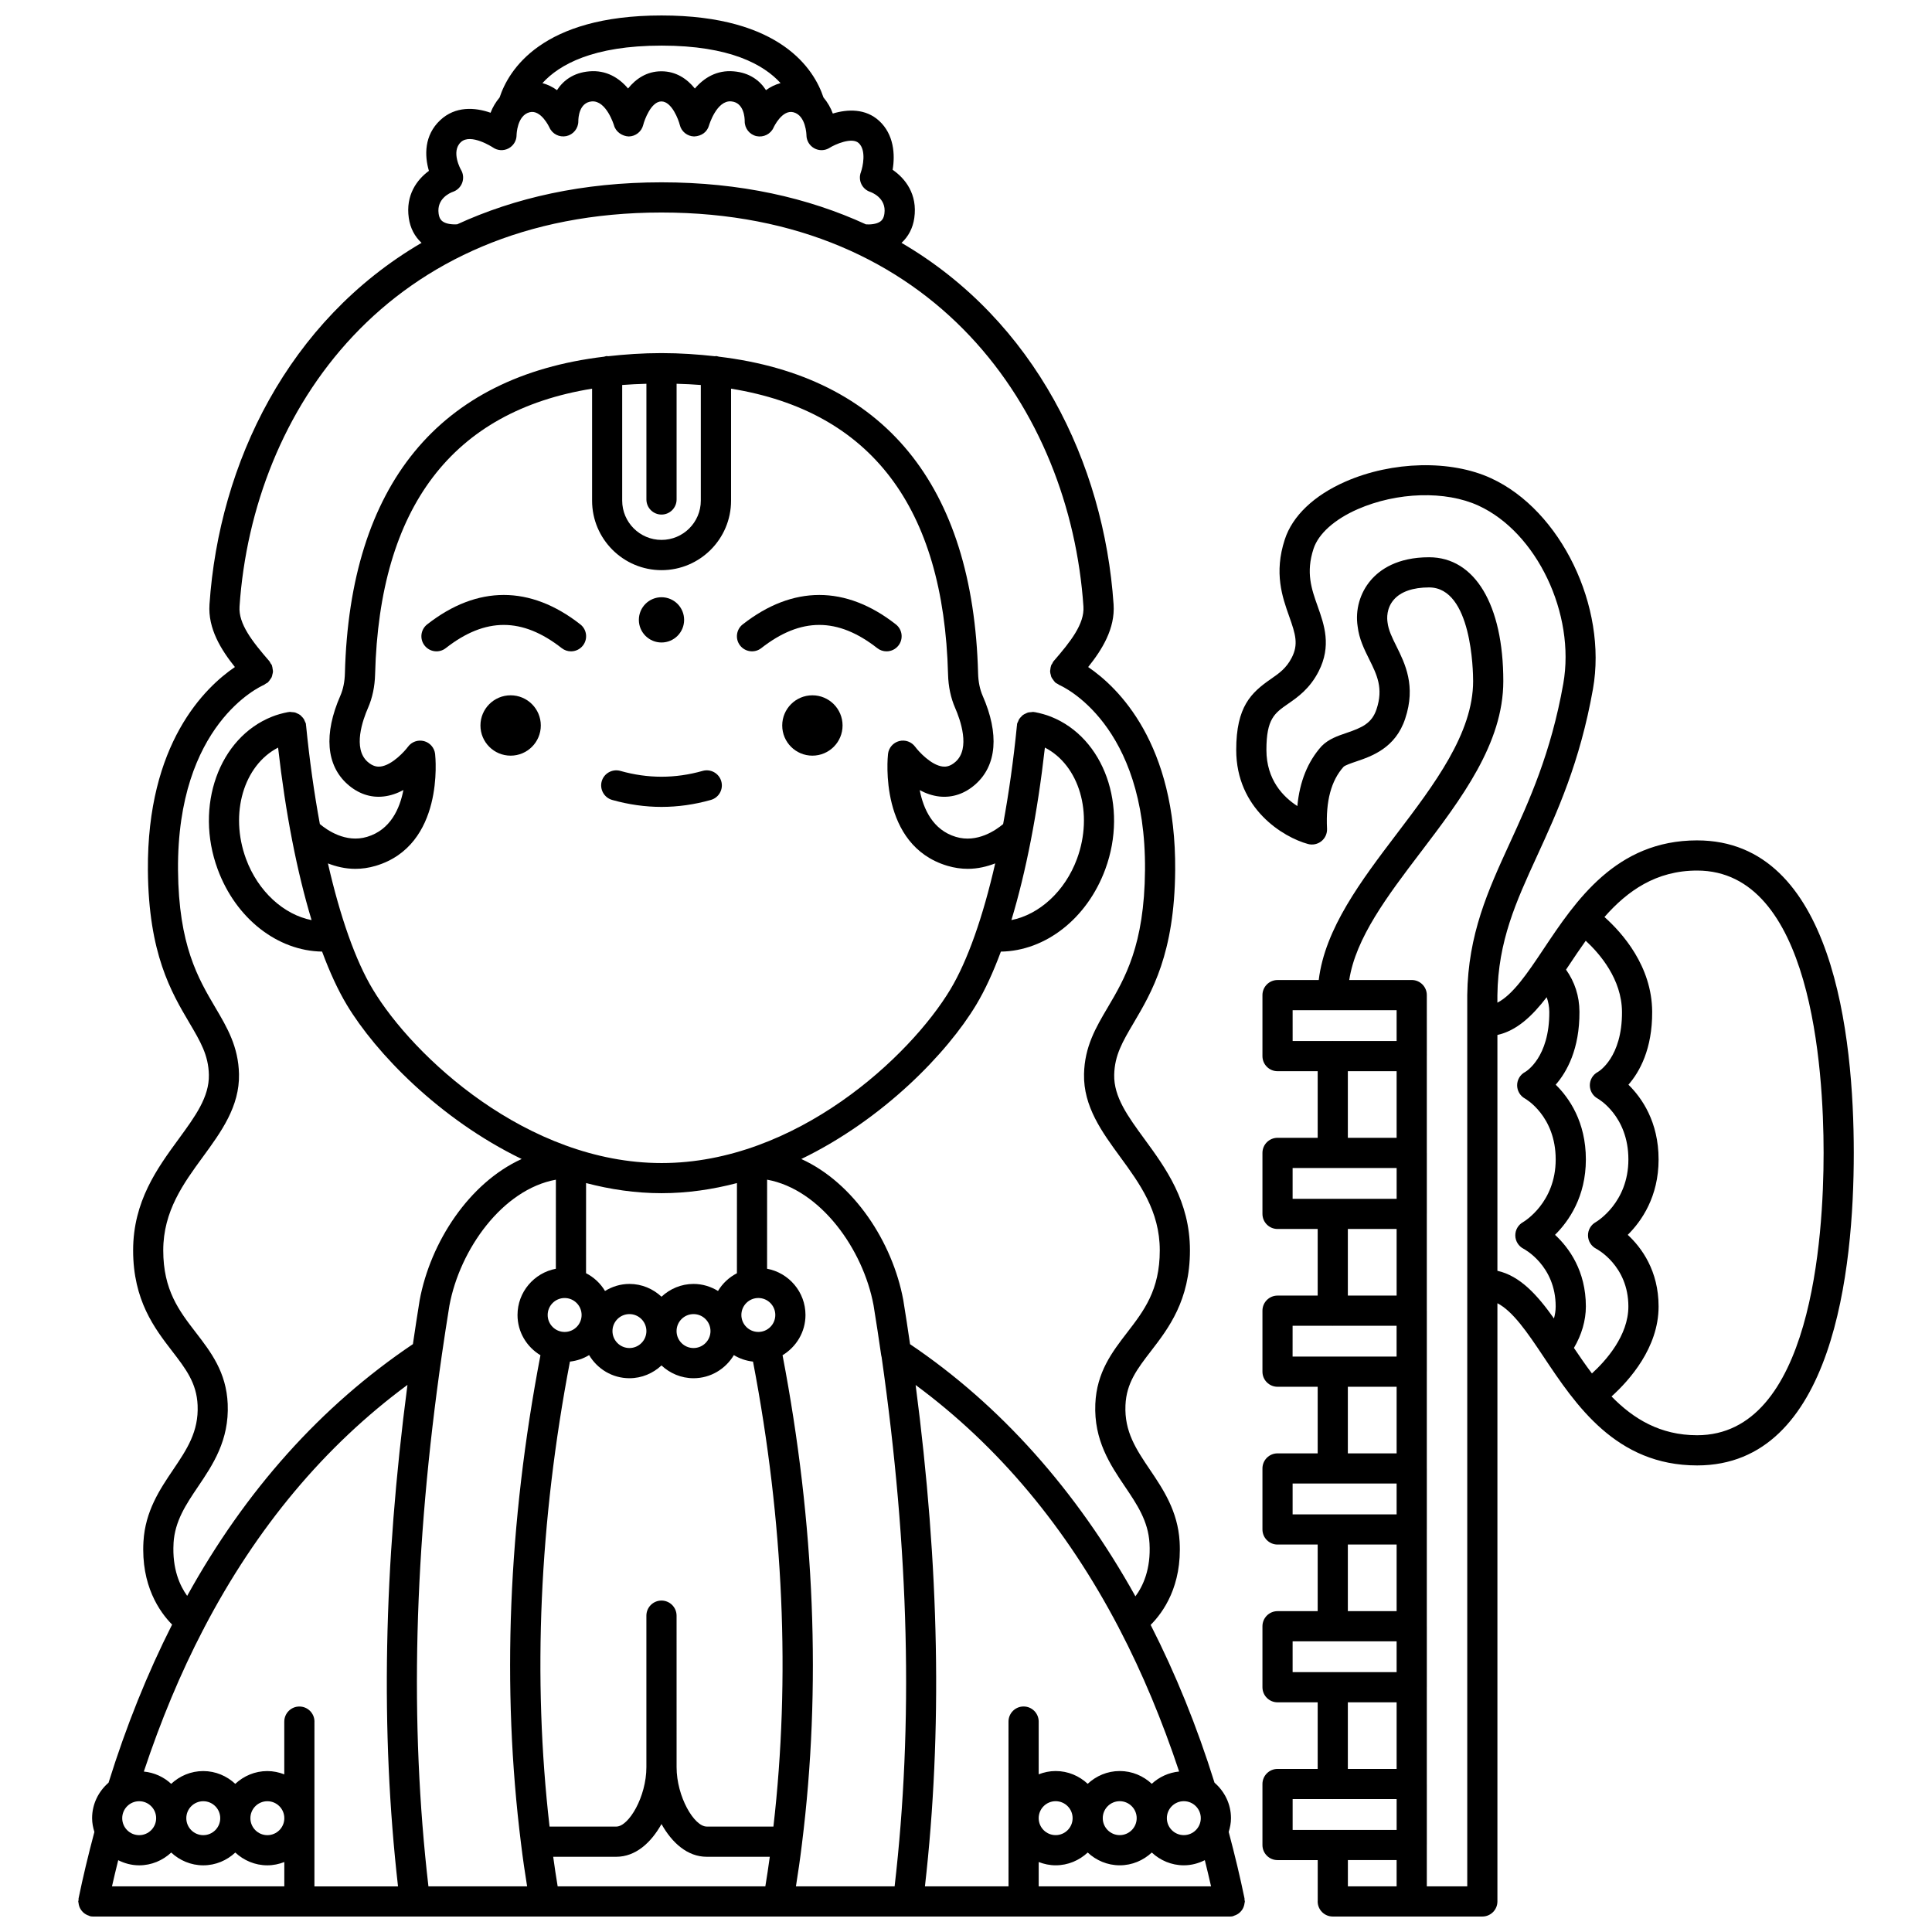
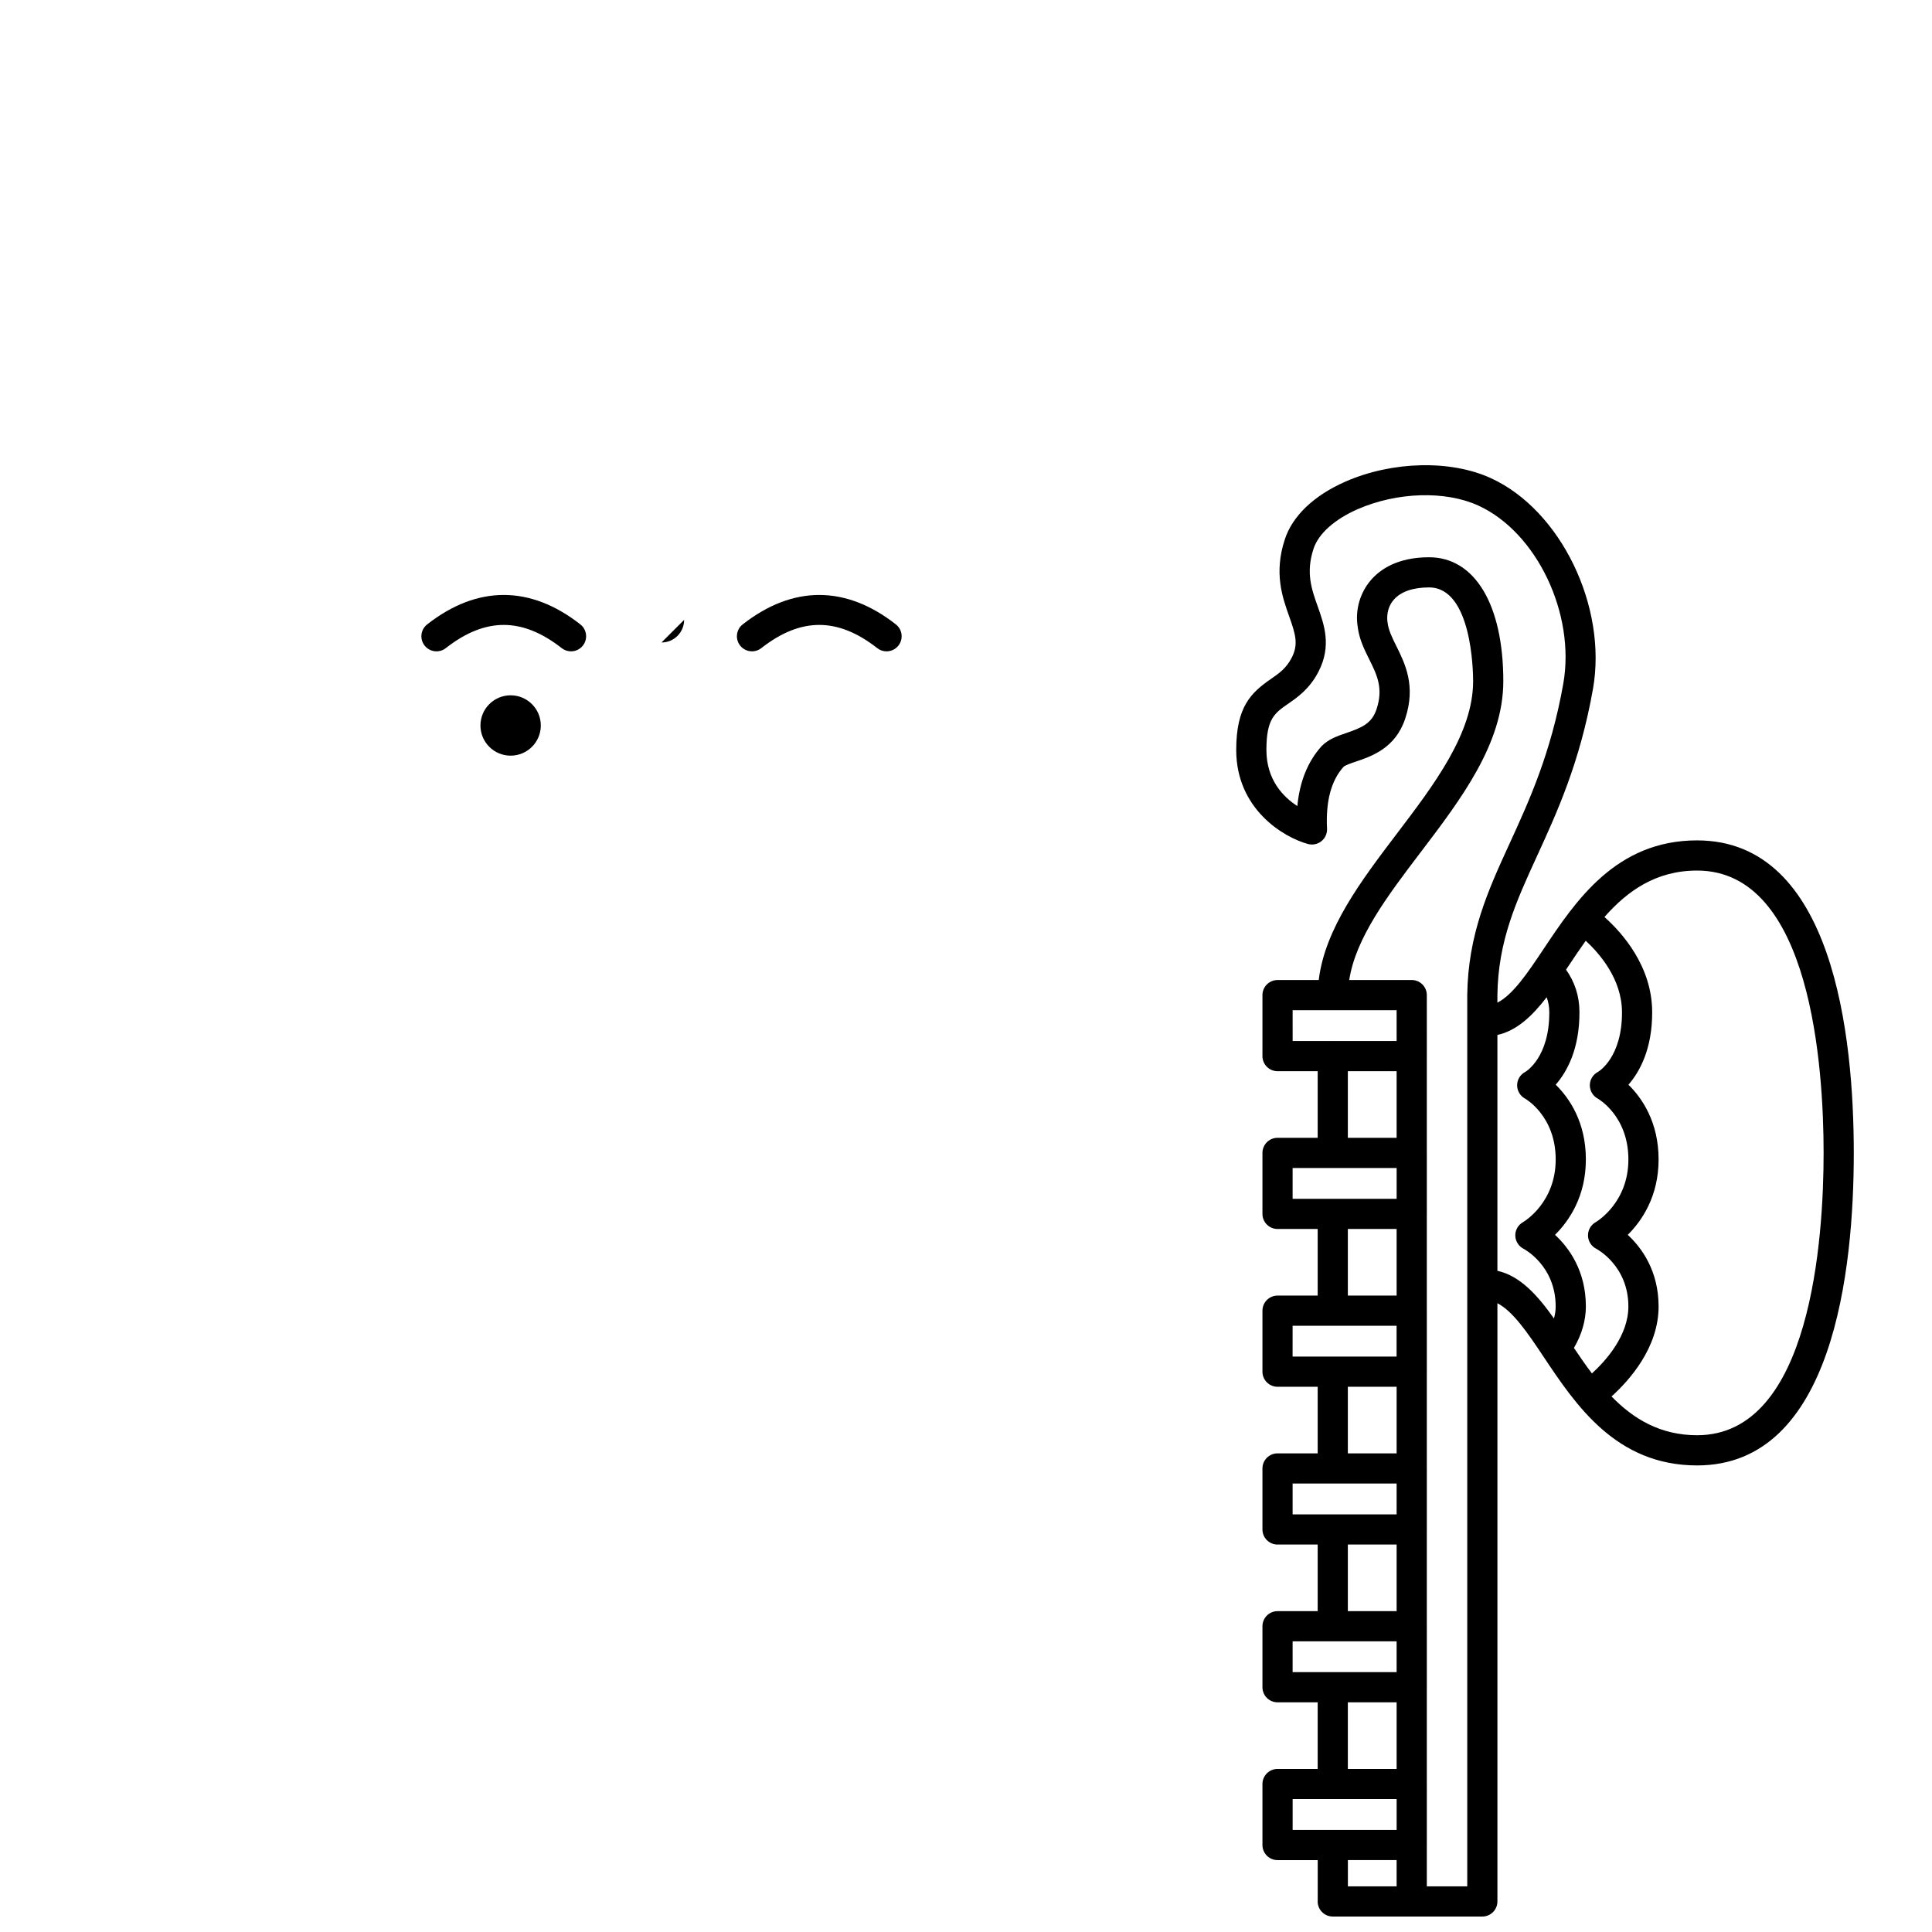
<svg xmlns="http://www.w3.org/2000/svg" width="800px" height="800px" version="1.1" viewBox="144 144 512 512">
  <defs>
    <clipPath id="b">
      <path d="m471 267h165v384.9h-165z" />
    </clipPath>
    <clipPath id="a">
-       <path d="m164 148.09h310v503.81h-310z" />
-     </clipPath>
+       </clipPath>
  </defs>
-   <path d="m306.23 355.99c4.348 1.227 8.75 1.848 13.078 1.848 4.332 0 8.738-0.621 13.078-1.848 2.129-0.602 3.363-2.812 2.762-4.934-0.598-2.121-2.801-3.359-4.934-2.762-7.281 2.062-14.539 2.062-21.82 0-2.125-0.59-4.332 0.645-4.934 2.762-0.59 2.121 0.645 4.332 2.769 4.934z" />
  <path d="m345.75 315.76c10.48-8.199 20.242-8.199 30.727 0 0.73 0.574 1.598 0.852 2.465 0.852 1.188 0 2.363-0.527 3.152-1.535 1.359-1.738 1.055-4.25-0.684-5.609-13.273-10.395-27.309-10.391-40.586 0-1.738 1.359-2.047 3.875-0.684 5.609s3.875 2.043 5.609 0.684z" />
  <path d="m292.86 315.76c0.73 0.574 1.598 0.852 2.465 0.852 1.188 0 2.363-0.527 3.152-1.535 1.359-1.738 1.055-4.25-0.684-5.609-13.273-10.395-27.309-10.398-40.586 0-1.738 1.359-2.047 3.875-0.684 5.609 1.363 1.738 3.879 2.047 5.613 0.684 10.484-8.199 20.246-8.199 30.723 0z" />
  <g clip-path="url(#b)">
    <path d="m593.75 366.71c-21.492 0-32.168 16.012-40.746 28.875-4.266 6.398-8.082 12.027-12.18 14.133v-1.953c0.176-14.379 4.961-24.82 10.504-36.91 5.332-11.637 11.379-24.832 14.828-44.293 3.848-21.777-8.527-47.348-27.02-55.828-10.66-4.91-26.152-4.551-38.562 0.887-8.352 3.66-14.07 9.105-16.09 15.336-2.918 8.906-0.652 15.285 1.172 20.418 1.684 4.742 2.477 7.379 0.668 10.91-1.445 2.824-3.344 4.137-5.539 5.66-5.203 3.609-9.176 7.285-9.176 18.793 0 15.602 12.438 23.129 19.016 24.93 1.23 0.332 2.559 0.062 3.559-0.742 1-0.801 1.555-2.035 1.492-3.316-0.363-7.344 1.109-12.746 4.371-16.391 0.41-0.414 2.082-0.984 3.305-1.398 4.168-1.418 10.473-3.566 13.039-11.379 2.891-8.672-0.027-14.559-2.375-19.285-1.109-2.234-2.062-4.16-2.305-6.219-0.16-1.043-0.32-3.711 1.645-5.992 1.84-2.144 5.078-3.273 9.359-3.273 11.348 0 11.676 22.289 11.676 24.832 0 13.82-10.301 27.383-20.258 40.492-9.375 12.348-19.016 25.078-20.656 38.719h-10.918c-2.207 0-4 1.789-4 4v16.164c0 2.211 1.793 4 4 4h10.637v17.652h-10.637c-2.207 0-4 1.789-4 4v16.16c0 2.211 1.793 4 4 4h10.637v17.652h-10.637c-2.207 0-4 1.789-4 4v16.164c0 2.211 1.793 4 4 4h10.637v17.648h-10.637c-2.207 0-4 1.789-4 4v16.164c0 2.211 1.793 4 4 4h10.637v17.652h-10.637c-2.207 0-4 1.789-4 4v16.16c0 2.211 1.793 4 4 4h10.637v17.652h-10.637c-2.207 0-4 1.789-4 4v16.164c0 2.211 1.793 4 4 4h10.648v10.887c0 0.023-0.012 0.043-0.012 0.066 0 2.211 1.793 4 4 4h39.625 0.004 0.004c2.207 0 4-1.789 4-4v-158.53c4.102 2.121 7.91 7.699 12.18 14.102 8.578 12.867 19.25 28.879 40.746 28.879 36.121 0 41.516-51.891 41.516-82.82-0.004-30.93-5.394-82.82-41.52-82.82zm-19.906 45.449c0.066 12.086-6.172 15.797-6.379 15.914-1.309 0.684-2.133 2.035-2.144 3.508-0.012 1.477 0.789 2.84 2.082 3.547 0.078 0.043 8.137 4.57 8.137 16.141 0 11.441-8.332 16.422-8.664 16.617-1.289 0.723-2.07 2.094-2.039 3.57 0.031 1.477 0.875 2.816 2.191 3.484 0.082 0.043 8.508 4.43 8.508 15.293 0 7.723-5.949 14.359-9.656 17.746-1.676-2.211-3.25-4.504-4.773-6.766 2.023-3.43 3.164-7.231 3.164-10.98 0-9.473-4.492-15.578-8.172-18.988 3.66-3.629 8.172-10.109 8.172-19.977 0-9.98-4.441-16.328-7.992-19.812 2.973-3.41 6.344-9.465 6.293-19.344-0.023-4.156-1.246-7.879-3.555-11.145 0.211-0.32 0.426-0.637 0.641-0.957 1.473-2.211 2.984-4.473 4.578-6.699 3.699 3.414 9.559 10.172 9.609 18.848zm-53.34-42.32c10.762-14.172 21.887-28.816 21.887-45.332 0-20.25-7.539-32.828-19.672-32.828-8.449 0-13.055 3.297-15.43 6.066-2.902 3.383-4.168 7.906-3.5 12.262 0.379 3.293 1.742 6.051 3.066 8.707 2.039 4.109 3.801 7.656 1.945 13.219-1.238 3.769-3.859 4.906-8.023 6.32-2.301 0.785-4.68 1.59-6.543 3.488-3.668 4.078-5.812 9.402-6.422 15.871-3.731-2.406-8.199-6.938-8.199-14.875 0-8.242 2.164-9.742 5.742-12.223 2.559-1.773 5.738-3.984 8.098-8.59 3.457-6.769 1.488-12.328-0.25-17.23-1.637-4.598-3.176-8.945-1.105-15.262 1.293-3.973 5.555-7.797 11.699-10.492 10.441-4.566 23.305-4.949 32.012-0.941 15.449 7.086 25.742 28.688 22.48 47.168-3.266 18.453-9.086 31.152-14.223 42.355-5.676 12.379-11.031 24.074-11.23 40.191v236.19h-10.715v-10.938c0-0.008 0.004-0.012 0.004-0.02v-16.164c0-0.008-0.004-0.012-0.004-0.02v-25.609c0-0.008 0.004-0.012 0.004-0.02v-16.16c0-0.008-0.004-0.012-0.004-0.02v-25.609c0-0.008 0.004-0.012 0.004-0.02v-16.164c0-0.008-0.004-0.012-0.004-0.02v-25.605c0-0.008 0.004-0.012 0.004-0.02v-16.164c0-0.008-0.004-0.012-0.004-0.02v-25.609c0-0.008 0.004-0.012 0.004-0.02v-16.16c0-0.008-0.004-0.012-0.004-0.02v-25.609c0-0.008 0.004-0.012 0.004-0.02l-0.004-16.184c0-2.211-1.793-4-4-4h-16.559c1.703-11.117 10.074-22.211 18.941-33.875zm-33.949 41.875h27.562v8.168h-16.852c-0.027 0-0.047-0.016-0.074-0.016s-0.051 0.016-0.074 0.016h-10.555l-0.004-8.168zm14.637 16.164h12.926v17.652h-12.926zm-14.637 25.652h10.617c0.008 0 0.012 0.004 0.02 0.004s0.012-0.004 0.02-0.004h16.91v8.164h-16.91c-0.008 0-0.012-0.004-0.02-0.004s-0.012 0.004-0.02 0.004h-10.617zm14.637 16.16h12.926v17.652h-12.926zm-14.637 25.652h10.555c0.027 0 0.051 0.016 0.074 0.016 0.023 0 0.051-0.016 0.074-0.016h16.852v8.168h-27.562l0.004-8.168zm14.637 16.164h12.926v17.648h-12.926zm-14.637 25.648h27.562v8.168h-27.562zm14.637 16.164h12.926v17.652h-12.926zm-14.637 25.652h27.562v8.164h-16.867c-0.02 0-0.035-0.012-0.059-0.012s-0.035 0.012-0.059 0.012h-10.574zm14.637 16.16h12.926v17.652h-12.926zm-14.637 25.648h10.598c0.012 0 0.023 0.008 0.039 0.008s0.023-0.008 0.039-0.008h16.891v8.168h-27.562v-8.168zm27.562 16.168v6.957h-12.914v-6.957zm26.711-156.17v-62.5c5.141-1.141 9.246-5.039 13.059-10.004 0.43 1.211 0.684 2.496 0.691 3.887 0.066 12.086-6.172 15.797-6.379 15.914-1.309 0.684-2.133 2.035-2.144 3.508-0.012 1.477 0.789 2.84 2.082 3.547 0.078 0.043 8.137 4.57 8.137 16.141 0 11.441-8.332 16.422-8.664 16.617-1.289 0.723-2.07 2.094-2.039 3.57 0.031 1.477 0.875 2.816 2.191 3.484 0.082 0.043 8.508 4.43 8.508 15.293 0 1.145-0.191 2.188-0.453 3.176-4.371-6.176-8.977-11.297-14.988-12.633zm52.922 43.574c-9.785 0-16.898-4.348-22.676-10.277 4.703-4.246 12.469-12.895 12.469-23.84 0-9.473-4.492-15.578-8.172-18.988 3.66-3.629 8.172-10.109 8.172-19.977 0-9.98-4.441-16.328-7.992-19.812 2.973-3.41 6.344-9.465 6.293-19.344-0.07-12.094-7.938-20.898-12.645-25.098 6.102-6.941 13.684-12.309 24.555-12.309 30.254 0 33.52 52.328 33.52 74.824s-3.269 74.82-33.523 74.82z" />
  </g>
  <g clip-path="url(#a)">
    <path d="m473.81 647.48c-0.012-0.129 0.023-0.246 0-0.375-1.129-5.508-2.512-11.297-4.191-17.621 0.355-1.16 0.605-2.367 0.605-3.644 0-3.769-1.715-7.113-4.363-9.41-4.652-14.922-10.332-28.883-16.926-41.816 3.324-3.324 8.352-10.348 7.676-22.07-0.469-8.094-4.391-13.906-7.848-19.031-3.656-5.414-6.809-10.086-6.504-17.109 0.25-5.906 3.141-9.652 6.793-14.398 4.586-5.957 10.297-13.375 10.297-26.645 0-13.016-6.414-21.789-12.074-29.527-4.363-5.969-8.133-11.125-8-17.008 0.113-5.191 2.231-8.781 5.16-13.75 4.82-8.172 10.824-18.348 11-40.41 0.273-33.676-15.113-48.488-23.059-53.895 3.656-4.562 7.176-10.164 6.738-16.59-2.547-37.488-20.863-75.18-56.199-95.82 1.809-1.66 2.996-3.887 3.383-6.574 0.914-6.34-2.426-10.52-5.742-12.789 0.691-4.062 0.34-9.387-3.578-12.98-3.582-3.281-8.328-3.117-12.273-1.926-0.539-1.5-1.383-2.969-2.484-4.281-2.383-7.195-11.113-21.711-42.91-21.711-31.82 0-40.539 14.535-42.906 21.723-1.043 1.25-1.867 2.633-2.402 4.059-4.191-1.473-9.344-1.773-13.328 1.953-4.297 4.019-4.195 9.426-3.008 13.449-3.172 2.324-6.215 6.414-5.332 12.5 0.387 2.688 1.574 4.914 3.383 6.574-35.34 20.645-53.656 58.332-56.203 95.824-0.438 6.426 3.086 12.027 6.738 16.59-7.945 5.406-23.332 20.219-23.059 53.895 0.176 22.062 6.176 32.238 11 40.41 2.93 4.969 5.051 8.566 5.16 13.75 0.129 5.887-3.637 11.039-8 17.008-5.66 7.742-12.074 16.516-12.074 29.527 0 13.27 5.711 20.688 10.297 26.645 3.656 4.746 6.539 8.492 6.793 14.398 0.305 7.023-2.856 11.699-6.504 17.109-3.461 5.125-7.387 10.938-7.848 19.031-0.668 11.617 4.266 18.625 7.59 21.984-6.512 12.875-12.145 26.836-16.84 41.902-2.648 2.293-4.359 5.633-4.359 9.406 0 1.277 0.246 2.484 0.605 3.644-1.68 6.32-3.059 12.117-4.191 17.621-0.031 0.152 0.012 0.293 0 0.445-0.027 0.125-0.086 0.234-0.086 0.363 0 0.125 0.059 0.227 0.07 0.352 0.027 0.301 0.082 0.574 0.172 0.855 0.07 0.223 0.152 0.43 0.262 0.633 0.129 0.242 0.281 0.461 0.457 0.676 0.152 0.184 0.312 0.352 0.496 0.504 0.203 0.172 0.414 0.312 0.652 0.441 0.227 0.129 0.461 0.223 0.715 0.305 0.129 0.039 0.23 0.129 0.367 0.156 0.266 0.047 0.539 0.074 0.801 0.074h0.004c0.004 0 0 0 0 0h301.17 0.012c0.262 0 0.523-0.027 0.789-0.078 0.133-0.027 0.227-0.113 0.355-0.152 0.273-0.082 0.52-0.188 0.766-0.324 0.211-0.121 0.402-0.242 0.586-0.395 0.211-0.176 0.391-0.363 0.562-0.574 0.148-0.184 0.277-0.367 0.387-0.578 0.133-0.238 0.227-0.484 0.309-0.75 0.07-0.238 0.121-0.473 0.148-0.723 0.016-0.145 0.082-0.27 0.082-0.414 0.004-0.16-0.07-0.289-0.086-0.438zm-297.42-21.641c0-2.481 2.016-4.496 4.496-4.496s4.496 2.016 4.496 4.496c0 2.481-2.016 4.496-4.496 4.496-2.484 0-4.496-2.012-4.496-4.496zm4.492 12.492c3.285 0 6.262-1.305 8.492-3.387 2.231 2.082 5.207 3.387 8.492 3.387 3.285 0 6.262-1.305 8.492-3.387 2.231 2.082 5.207 3.387 8.492 3.387 1.586 0 3.094-0.328 4.496-0.871v6.449h-45.668c0.504-2.242 1.059-4.562 1.652-6.938 1.676 0.844 3.547 1.359 5.551 1.359zm12.492-12.492c0-2.481 2.016-4.496 4.496-4.496 2.481 0 4.496 2.016 4.496 4.496 0 2.481-2.016 4.496-4.496 4.496-2.481 0-4.496-2.012-4.496-4.496zm16.984 0c0-2.481 2.016-4.496 4.496-4.496s4.496 2.016 4.496 4.496c0 2.481-2.016 4.496-4.496 4.496s-4.496-2.012-4.496-4.496zm16.98-25.594c0-2.211-1.793-4-4-4-2.207 0-4 1.789-4 4v13.977c-1.398-0.543-2.906-0.871-4.496-0.871-3.285 0-6.258 1.305-8.492 3.387-2.231-2.082-5.207-3.387-8.492-3.387s-6.258 1.305-8.492 3.387c-1.941-1.816-4.457-2.981-7.25-3.258 4.484-13.492 9.723-26.07 15.754-37.652 0.027-0.039 0.066-0.07 0.094-0.113 0.051-0.082 0.055-0.18 0.105-0.27 13.953-26.699 31.992-48.254 53.914-64.438-6.336 48.227-7.164 91.867-2.504 132.91h-22.152l0.004-43.668zm33.75-97.152c0.637-4.375 1.312-8.793 2.012-13.113 2.758-14.859 14.035-30.758 28.215-33.352l-0.008 23.605c-5.773 1.094-10.16 6.164-10.16 12.254 0 4.535 2.449 8.473 6.078 10.664-8.543 44.598-10.312 88.129-5.152 129.4 0.492 4.055 1.035 7.766 1.617 11.355h-26.152c-5.004-43.184-3.871-89.277 3.551-140.82zm-43.391-160.97c1.961 17.344 5.019 32.965 8.875 45.715-7.336-1.43-14.199-7.582-17.383-16.246-4.426-12.039-0.566-24.805 8.508-29.469zm13.207 30.688c2.148 0.828 4.57 1.441 7.262 1.441 1.723 0 3.543-0.242 5.426-0.805 18.168-5.445 15.824-28.637 15.719-29.621-0.18-1.645-1.352-3.004-2.945-3.426-1.598-0.414-3.285 0.176-4.258 1.512-0.738 1.02-4.16 4.894-7.332 5.238-0.75 0.059-1.895 0.027-3.367-1.273-3.988-3.543-1.25-11.152 0.113-14.262 1.164-2.66 1.801-5.668 1.883-8.941 1.16-44.328 20.504-69.688 57.504-75.672v29.684c0 10.152 8.262 18.41 18.414 18.41 10.152 0 18.414-8.258 18.414-18.41v-29.684c36.996 5.984 56.344 31.344 57.504 75.668 0.082 3.269 0.719 6.281 1.883 8.945 1.359 3.106 4.094 10.719 0.109 14.258-1.469 1.305-2.609 1.34-3.352 1.273-3.082-0.32-6.426-3.988-7.348-5.238-0.977-1.336-2.66-1.93-4.258-1.512-1.594 0.426-2.766 1.785-2.945 3.426-0.109 0.984-2.453 24.176 15.719 29.621 1.887 0.566 3.703 0.805 5.426 0.805 2.691 0 5.113-0.613 7.262-1.441-3.234 14.156-7.316 25.789-11.863 33.371-10.68 17.801-40.906 46.043-76.543 46.043s-65.859-28.242-76.543-46.043c-4.57-7.582-8.652-19.211-11.883-33.367zm84.402-127.11v30.664c0 2.211 1.793 4 4 4 2.207 0 4-1.789 4-4v-30.664c2.18 0.062 4.34 0.152 6.418 0.324v30.645c0 5.746-4.672 10.41-10.418 10.41s-10.418-4.672-10.418-10.41v-30.645c2.078-0.172 4.238-0.258 6.418-0.324zm114.11 125.89c-3.188 8.66-10.047 14.801-17.383 16.238 3.859-12.754 6.918-28.367 8.875-45.711 9.078 4.664 12.938 17.43 8.508 29.473zm-80.453 256.47h-17.664c-3.344 0-7.996-7.93-7.996-15.742l-0.004-40.152c0-2.211-1.793-4-4-4-2.207 0-4 1.789-4 4v40.156c0 7.809-4.652 15.742-7.996 15.742l-17.664 0.004c-4.527-39.355-2.715-80.777 5.402-123.23 1.844-0.211 3.562-0.801 5.078-1.723 2.184 3.656 6.133 6.129 10.688 6.129 3.285 0 6.262-1.305 8.492-3.387 2.231 2.082 5.207 3.387 8.492 3.387 4.555 0 8.508-2.481 10.688-6.129 1.512 0.926 3.231 1.516 5.078 1.723 8.121 42.445 9.926 83.859 5.406 123.23zm-14.684-141.94c-1.895-1.164-4.102-1.867-6.481-1.867-3.285 0-6.262 1.305-8.492 3.387-2.231-2.082-5.207-3.387-8.492-3.387-2.383 0-4.586 0.703-6.481 1.867-1.199-2.012-2.934-3.633-5.027-4.711l0.008-23.887c6.426 1.684 13.105 2.684 19.992 2.684s13.566-0.996 19.992-2.68l-0.008 23.895c-2.086 1.078-3.816 2.695-5.012 4.699zm-1.992 10.625c0 2.481-2.016 4.496-4.496 4.496s-4.496-2.016-4.496-4.496 2.016-4.496 4.496-4.496 4.496 2.016 4.496 4.496zm-16.984 0c0 2.481-2.016 4.496-4.496 4.496s-4.496-2.016-4.496-4.496 2.016-4.496 4.496-4.496 4.496 2.016 4.496 4.496zm-21.668-8.758c2.481 0 4.496 2.016 4.496 4.496s-2.016 4.496-4.496 4.496-4.496-2.016-4.496-4.496 2.019-4.496 4.496-4.496zm51.332 8.988c-2.481 0-4.496-2.016-4.496-4.496s2.016-4.496 4.496-4.496c2.481 0 4.496 2.016 4.496 4.496s-2.016 4.496-4.496 4.496zm-54.363 139.09h16.703c5.133 0 9.227-3.723 11.996-8.676 2.766 4.953 6.863 8.676 11.996 8.676h16.703c-0.367 2.719-0.766 5.34-1.18 7.84h-55.035c-0.418-2.5-0.812-5.121-1.184-7.84zm65.93-3.5c5.156-41.289 3.391-84.816-5.152-129.42 3.621-2.188 6.078-6.129 6.078-10.664 0-6.094-4.394-11.168-10.176-12.254l0.008-23.605c14.18 2.594 25.457 18.484 28.203 33.262 0.719 4.414 1.395 8.828 2.027 13.246 0.027 0.188 0.066 0.371 0.121 0.547 7.316 51.34 8.414 97.246 3.438 140.23h-26.152c0.57-3.59 1.121-7.297 1.605-11.34zm30.113-121.53c21.914 16.188 39.945 37.738 53.895 64.426 0.039 0.074 0.043 0.164 0.094 0.238 0.023 0.035 0.055 0.062 0.078 0.102 6.035 11.59 11.277 24.172 15.766 37.668-2.785 0.281-5.301 1.449-7.246 3.258-2.231-2.082-5.207-3.387-8.492-3.387s-6.262 1.305-8.492 3.387c-2.231-2.082-5.207-3.387-8.492-3.387-1.586 0-3.094 0.328-4.496 0.871v-13.977c0-2.211-1.793-4-4-4s-4 1.789-4 4l0.008 43.668h-22.152c4.66-41 3.844-84.625-2.469-132.87zm71.078 119.29c-2.481 0-4.496-2.016-4.496-4.496 0-2.481 2.016-4.496 4.496-4.496s4.496 2.016 4.496 4.496c0 2.481-2.016 4.496-4.496 4.496zm-12.492-4.496c0 2.481-2.016 4.496-4.496 4.496-2.481 0-4.496-2.016-4.496-4.496 0-2.481 2.016-4.496 4.496-4.496 2.481 0.004 4.496 2.019 4.496 4.496zm-16.98 0c0 2.481-2.016 4.496-4.496 4.496s-4.496-2.016-4.496-4.496c0-2.481 2.016-4.496 4.496-4.496 2.481 0.004 4.496 2.019 4.496 4.496zm-8.988 11.625c1.398 0.543 2.906 0.871 4.496 0.871 3.285 0 6.258-1.305 8.492-3.387 2.231 2.082 5.207 3.387 8.492 3.387s6.258-1.305 8.492-3.387c2.231 2.082 5.207 3.387 8.492 3.387 2.008 0 3.875-0.52 5.559-1.363 0.59 2.379 1.148 4.695 1.652 6.938h-45.676zm-99.961-481.37c18.148 0 27.105 5.039 31.551 9.938-1.422 0.383-2.723 1.031-3.859 1.863-1.656-2.547-4.348-4.625-8.555-4.981-4.481-0.395-7.914 1.742-10.293 4.555-2.066-2.559-4.969-4.555-8.832-4.57h-0.047c-3.863 0-6.766 1.992-8.828 4.559-2.375-2.805-5.762-4.938-10.281-4.543-4.203 0.355-6.898 2.434-8.555 4.981-1.137-0.832-2.43-1.477-3.856-1.859 4.449-4.898 13.398-9.941 31.555-9.941zm-58.039 46.566c-0.352-0.262-0.844-0.754-1.023-2.019-0.578-4.019 3.062-5.539 3.758-5.789 1.148-0.383 2.062-1.262 2.484-2.398 0.418-1.137 0.309-2.402-0.316-3.438-0.027-0.047-2.746-4.809-0.035-7.34 2.609-2.445 8.43 1.371 8.477 1.398 1.219 0.859 2.82 0.965 4.137 0.27 1.324-0.688 2.152-2.055 2.152-3.547 0-0.051 0.094-5.18 3.445-6.039 3.027-0.793 5.242 3.992 5.254 4.019 0.754 1.734 2.633 2.684 4.484 2.301 1.855-0.391 3.184-2.043 3.18-3.938 0-0.828 0.164-4.965 3.578-5.258 3.871-0.289 5.859 6.293 5.875 6.344 0.477 1.758 2.207 2.875 3.906 2.945 1.828-0.023 3.406-1.285 3.84-3.055 0.324-1.316 2.086-6.227 4.82-6.227h0.008c2.762 0.012 4.543 4.914 4.863 6.215 0.418 1.77 1.992 3.027 3.816 3.066 1.973-0.098 3.438-1.18 3.93-2.93 0.016-0.066 2.016-6.711 5.879-6.363 3.414 0.293 3.582 4.43 3.578 5.231-0.031 1.91 1.285 3.578 3.148 3.984 1.863 0.383 3.754-0.562 4.519-2.312 0.02-0.051 2.231-4.805 5.254-4.019 3.332 0.855 3.441 6.016 3.441 6.039 0 1.457 0.797 2.801 2.07 3.504 1.281 0.711 2.84 0.66 4.07-0.125 1.43-0.91 5.922-2.894 7.707-1.258 2.082 1.91 1.082 6.348 0.574 7.738-0.383 1.02-0.336 2.148 0.129 3.129 0.469 0.98 1.316 1.73 2.348 2.074 0.18 0.062 4.379 1.512 3.758 5.789-0.18 1.258-0.672 1.754-1.023 2.019-1.082 0.805-2.871 0.863-3.863 0.797-15.297-7.039-33.309-11.141-54.176-11.141-20.859 0-38.871 4.098-54.164 11.133-1 0.051-2.797 0.008-3.883-0.801zm-71.281 350.35c0.336-5.906 3.332-10.328 6.492-15.02 3.883-5.75 8.285-12.266 7.867-21.926-0.359-8.43-4.469-13.766-8.445-18.93-4.441-5.769-8.637-11.219-8.637-21.77 0-10.402 5.356-17.73 10.531-24.812 4.781-6.543 9.73-13.309 9.543-21.898-0.16-7.281-3.125-12.316-6.269-17.641-4.562-7.738-9.73-16.5-9.891-36.41-0.312-38.711 21.797-48.668 22.742-49.078 0.195-0.082 0.332-0.234 0.512-0.348 0.18-0.113 0.383-0.168 0.551-0.312 0.043-0.039 0.059-0.094 0.105-0.133 0.211-0.199 0.363-0.441 0.523-0.68 0.133-0.191 0.285-0.367 0.379-0.578 0.109-0.238 0.145-0.496 0.203-0.754 0.055-0.242 0.137-0.473 0.145-0.719 0.008-0.238-0.051-0.477-0.09-0.719-0.039-0.277-0.062-0.547-0.16-0.816-0.02-0.051-0.008-0.105-0.031-0.156-0.082-0.207-0.242-0.352-0.359-0.531-0.113-0.18-0.168-0.383-0.312-0.551-4.512-5.203-8.223-9.887-7.906-14.504 3.531-51.965 39.473-104.4 111.82-104.4s108.29 52.438 111.82 104.4c0.316 4.613-3.394 9.301-7.906 14.504-0.176 0.199-0.25 0.445-0.375 0.668-0.07 0.133-0.195 0.238-0.262 0.391-0.016 0.039-0.008 0.082-0.023 0.125-0.129 0.336-0.172 0.676-0.207 1.023-0.016 0.168-0.062 0.332-0.059 0.5 0.008 0.332 0.102 0.648 0.191 0.973 0.047 0.172 0.066 0.348 0.137 0.512 0.117 0.273 0.305 0.5 0.484 0.742 0.137 0.188 0.246 0.375 0.414 0.539 0.047 0.047 0.066 0.113 0.121 0.156 0.223 0.191 0.484 0.297 0.73 0.434 0.121 0.066 0.203 0.172 0.332 0.227 0.941 0.406 23.055 10.363 22.742 49.078-0.16 19.91-5.328 28.676-9.891 36.41-3.144 5.324-6.113 10.359-6.269 17.641-0.184 8.59 4.762 15.359 9.543 21.898 5.18 7.082 10.531 14.41 10.531 24.812 0 10.551-4.195 15.996-8.637 21.77-3.973 5.16-8.082 10.5-8.445 18.93-0.414 9.66 3.988 16.18 7.867 21.926 3.168 4.691 6.156 9.113 6.492 15.02 0.395 6.879-1.75 11.367-3.731 14.047-15.574-27.984-35.738-50.645-59.723-66.82-0.566-3.883-1.156-7.766-1.801-11.719-2.848-15.328-13.082-31.02-27.02-37.355 21.785-10.547 38.711-28.145 46.348-40.867 2.328-3.879 4.516-8.637 6.539-14.094 11.781-0.168 22.859-8.73 27.68-21.848 6.133-16.672-0.328-34.801-14.402-40.402-1.305-0.516-2.715-0.914-4.32-1.223-0.055-0.012-0.105 0.012-0.16 0.004-0.062-0.008-0.113-0.047-0.172-0.051-0.207-0.016-0.395 0.051-0.602 0.066-0.289 0.016-0.566 0.02-0.84 0.094-0.188 0.051-0.352 0.148-0.527 0.227-0.301 0.133-0.59 0.262-0.852 0.461-0.133 0.102-0.227 0.23-0.348 0.348-0.246 0.242-0.484 0.488-0.664 0.793-0.082 0.141-0.121 0.305-0.188 0.457-0.113 0.262-0.27 0.5-0.324 0.789-0.016 0.082 0.012 0.168 0.004 0.25-0.004 0.035-0.027 0.066-0.031 0.105-0.906 9.18-2.148 17.961-3.656 26.133-1.867 1.57-6.856 5.102-12.527 3.391-6.129-1.836-8.609-7.422-9.578-12.387 1.578 0.848 3.344 1.488 5.246 1.695 3.43 0.363 6.731-0.754 9.535-3.25 5.648-5.019 6.324-13.348 1.902-23.438-0.746-1.711-1.156-3.715-1.215-5.949-1.309-50.004-25.008-78.695-68.676-83.926-0.273-0.059-0.527-0.164-0.82-0.164-0.082 0-0.152 0.043-0.23 0.047-4.508-0.496-9.152-0.832-14.078-0.832-0.02 0-0.031 0.008-0.051 0.012-0.016 0-0.031-0.012-0.051-0.012s-0.035 0.012-0.051 0.012c-0.016 0-0.031-0.012-0.047-0.012-4.926 0-9.574 0.336-14.078 0.832-0.082-0.004-0.152-0.047-0.234-0.047-0.293 0-0.551 0.109-0.824 0.168-43.648 5.223-67.352 33.914-68.66 83.914-0.059 2.238-0.469 4.242-1.215 5.945-4.422 10.098-3.746 18.426 1.902 23.441 2.812 2.5 6.102 3.637 9.535 3.25 1.914-0.207 3.691-0.855 5.277-1.711-0.953 4.957-3.43 10.551-9.605 12.402-5.684 1.719-10.676-1.824-12.531-3.387-1.508-8.172-2.746-16.957-3.656-26.137-0.004-0.035-0.027-0.066-0.031-0.105-0.012-0.082 0.02-0.164 0.004-0.25-0.055-0.297-0.211-0.535-0.328-0.801-0.062-0.148-0.102-0.305-0.18-0.445-0.184-0.316-0.43-0.57-0.684-0.82-0.109-0.109-0.195-0.223-0.32-0.32-0.27-0.203-0.566-0.34-0.879-0.473-0.172-0.074-0.324-0.168-0.508-0.215-0.273-0.074-0.555-0.074-0.844-0.094-0.203-0.012-0.391-0.082-0.605-0.066-0.062 0.008-0.113 0.043-0.176 0.051-0.055 0.008-0.105-0.012-0.16-0.004-1.602 0.305-3.016 0.707-4.32 1.227-14.074 5.598-20.535 23.727-14.402 40.402 4.82 13.121 15.902 21.68 27.68 21.848 2.023 5.457 4.211 10.215 6.539 14.094 7.637 12.727 24.562 30.324 46.348 40.871-13.934 6.336-24.176 22.043-27.035 37.441-0.629 3.883-1.215 7.758-1.785 11.621-24.355 16.402-44.355 38.746-59.824 66.715-1.926-2.68-3.992-7.129-3.606-13.922z" />
  </g>
-   <path d="m367.29 336.26c0 4.418-3.582 7.996-7.996 7.996-4.418 0-7.996-3.578-7.996-7.996 0-4.414 3.578-7.996 7.996-7.996 4.414 0 7.996 3.582 7.996 7.996" />
  <path d="m287.32 336.26c0 4.418-3.582 7.996-8 7.996-4.414 0-7.996-3.578-7.996-7.996 0-4.414 3.582-7.996 7.996-7.996 4.418 0 8 3.582 8 7.996" />
-   <path d="m325.3 308.27c0 3.312-2.684 5.996-5.996 5.996s-6-2.684-6-5.996 2.688-5.996 6-5.996 5.996 2.684 5.996 5.996" />
+   <path d="m325.3 308.27c0 3.312-2.684 5.996-5.996 5.996" />
</svg>